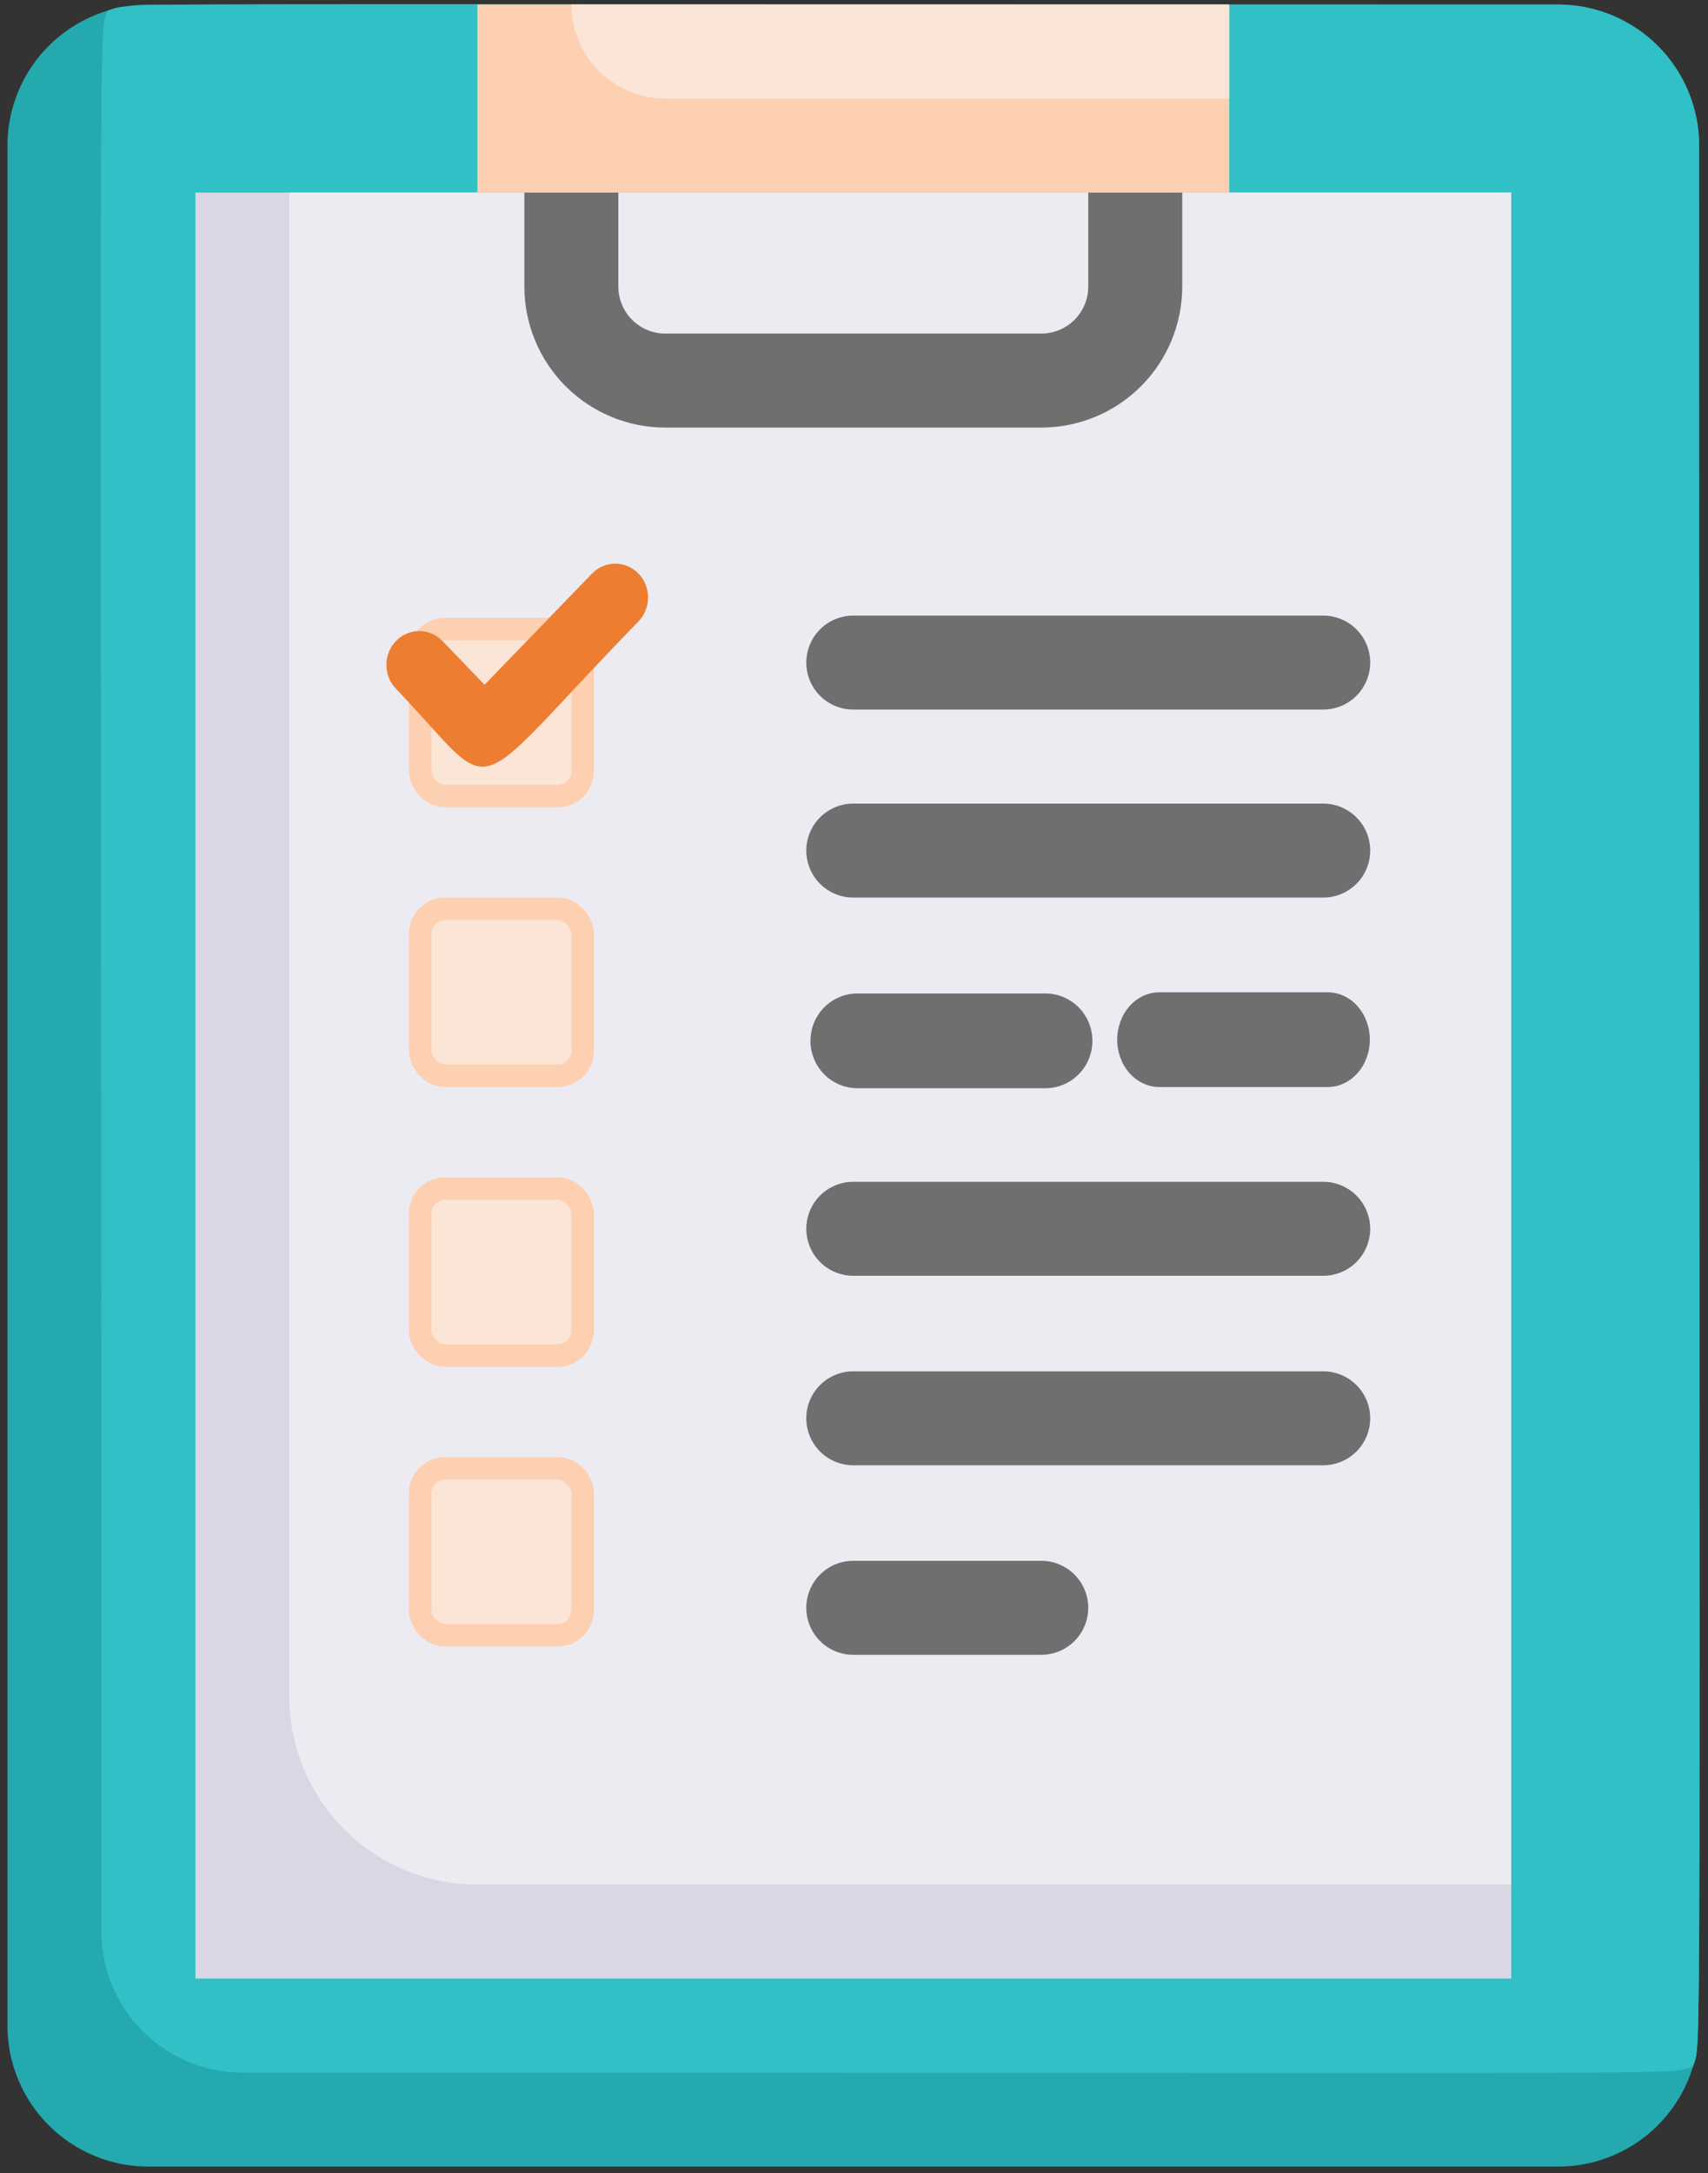
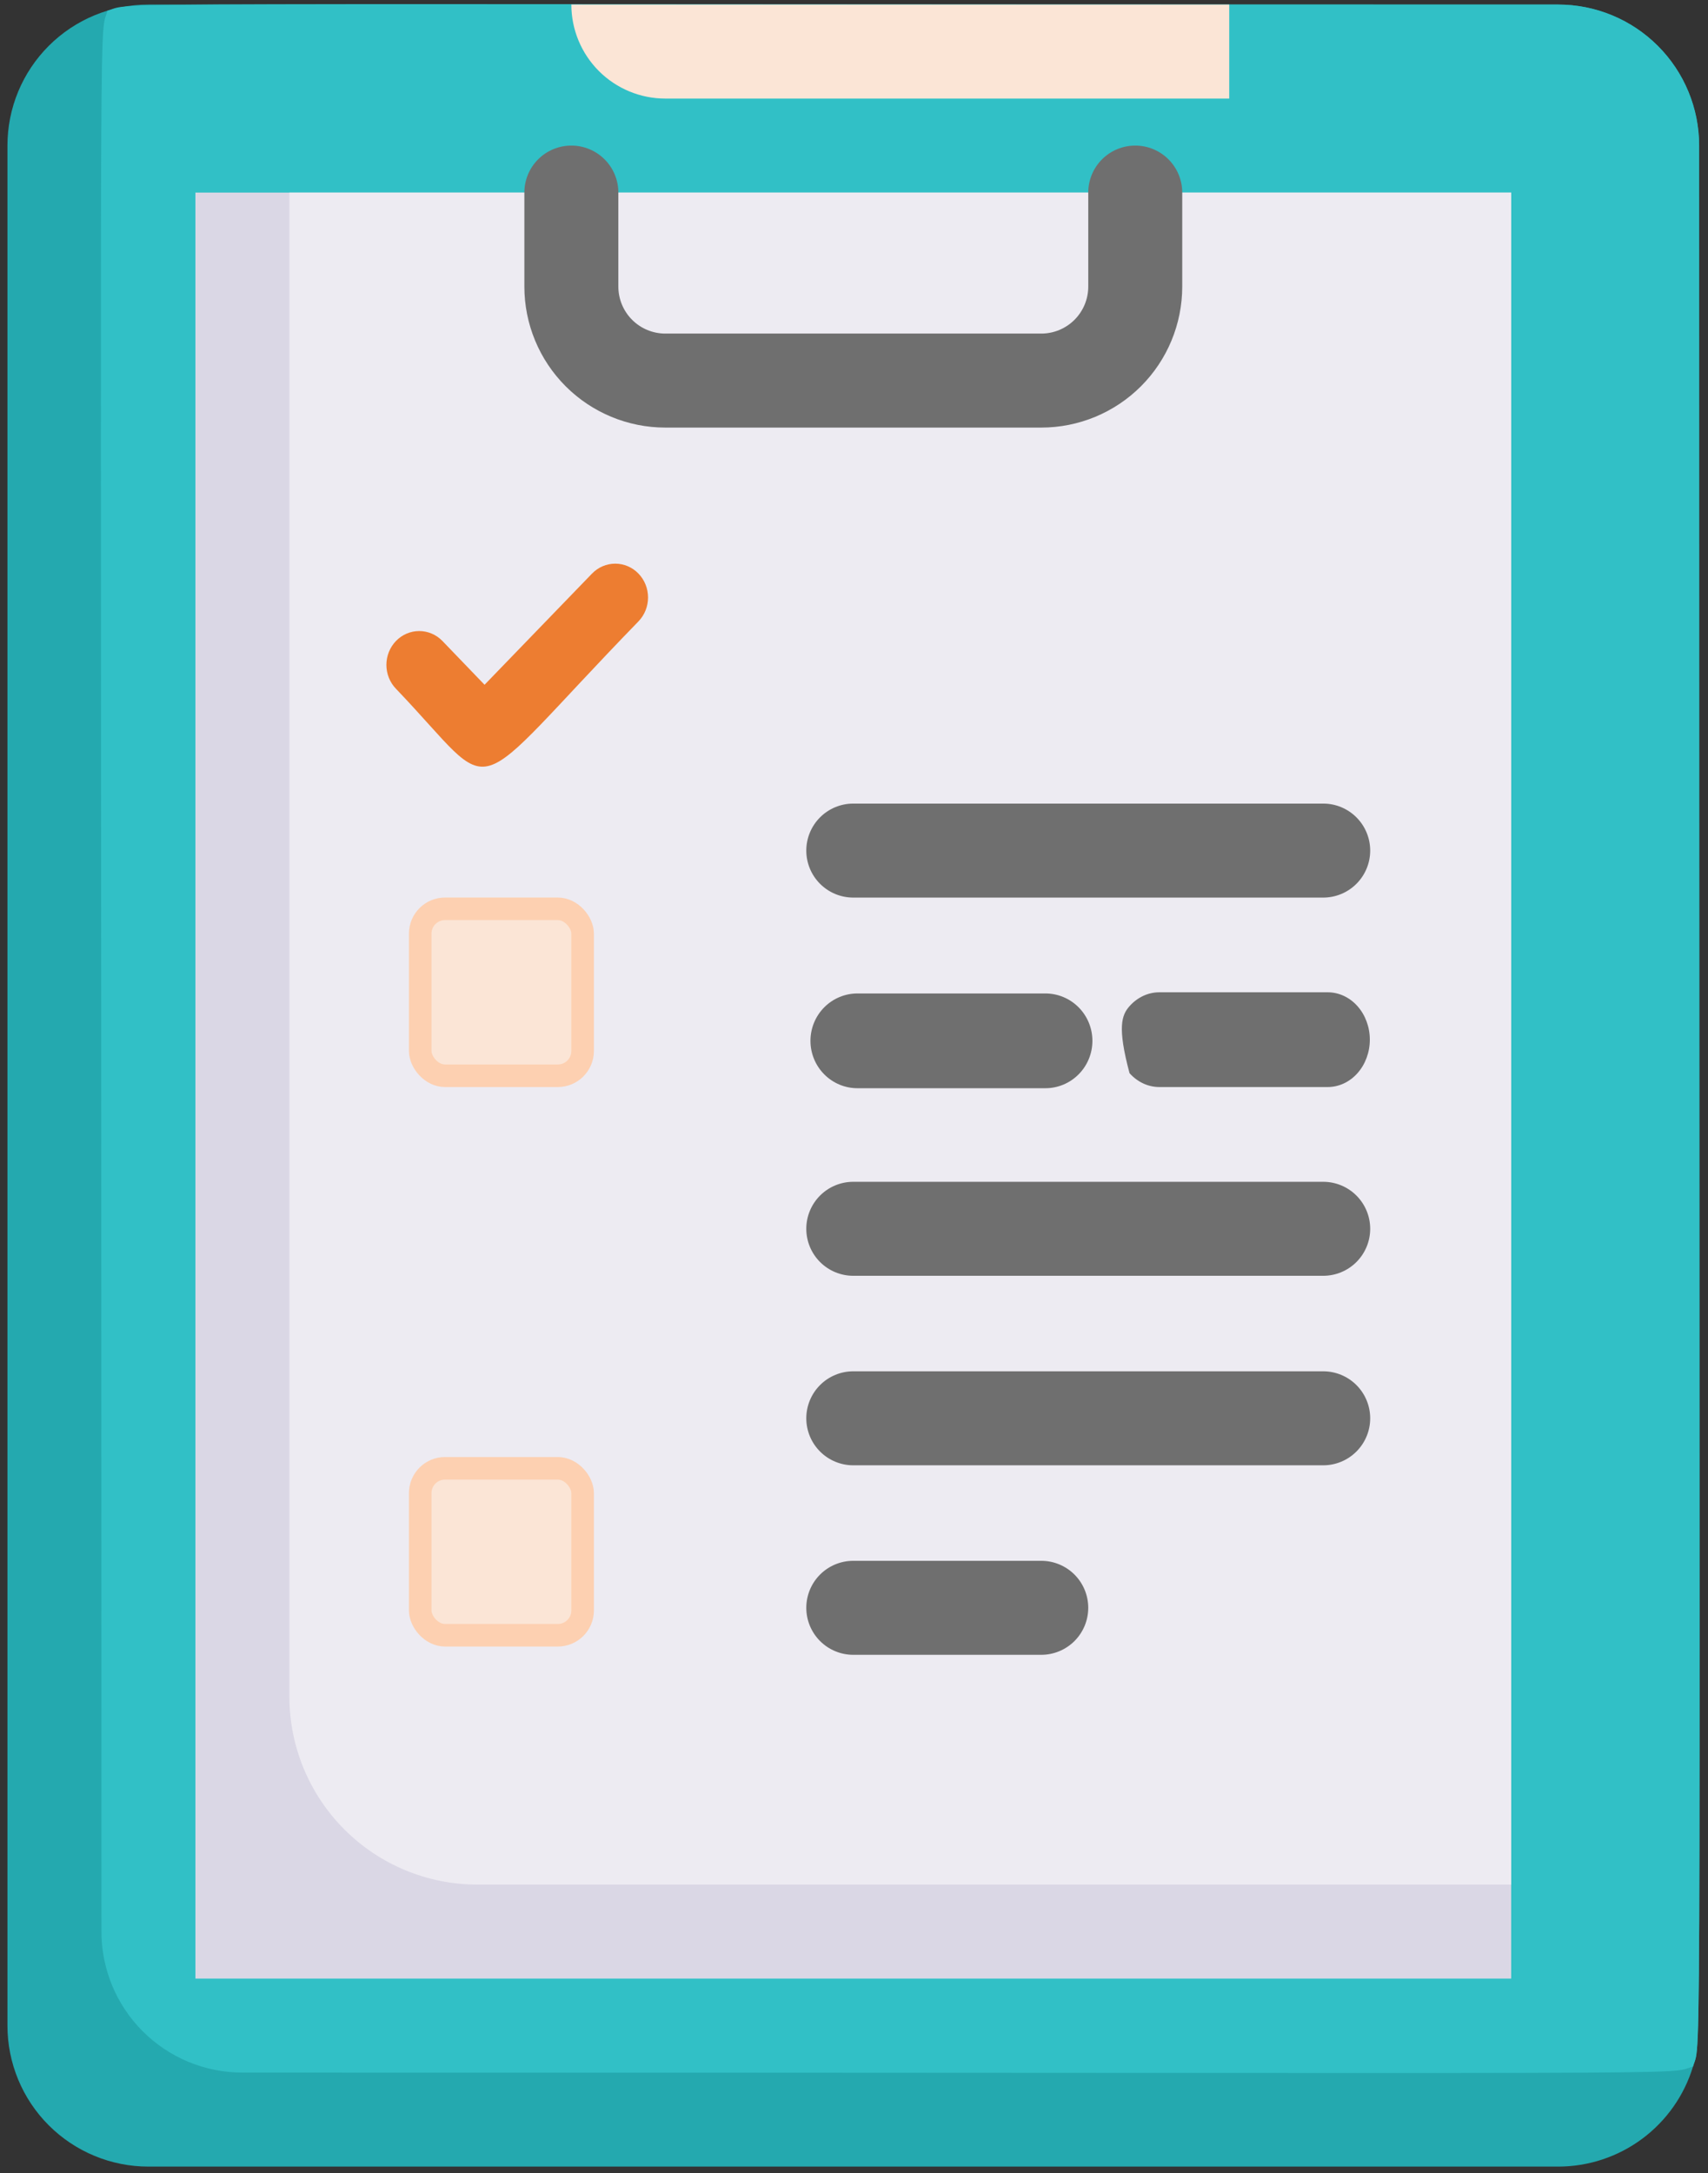
<svg xmlns="http://www.w3.org/2000/svg" width="158" height="201" viewBox="0 0 158 201" fill="none">
  <rect x="0" y="0" width="158" height="201" fill="#333333" stroke="none" />
  <path d="M157.18 13.464C157.18 199.036 157.441 188.299 156.615 191.125C155.804 193.802 154.153 196.148 151.907 197.815C149.66 199.482 146.937 200.383 144.14 200.384H13.73C10.272 200.384 6.955 199.01 4.509 196.564C2.063 194.119 0.689 190.802 0.689 187.343V13.464C0.689 10.005 2.063 6.688 4.509 4.243C6.955 1.797 10.272 0.423 13.73 0.423H144.14C147.598 0.423 150.915 1.797 153.361 4.243C155.807 6.688 157.18 10.005 157.18 13.464Z" fill="#24A9AF" />
  <path d="M157.18 13.464C157.18 199.036 157.441 188.299 156.615 191.125C153.833 191.951 163.005 191.69 22.424 191.69C18.965 191.69 15.648 190.316 13.202 187.87C10.757 185.425 9.383 182.108 9.383 178.649C9.383 -6.706 9.078 3.901 9.948 0.988C12.73 0.162 3.558 0.423 144.139 0.423C147.597 0.423 150.914 1.797 153.36 4.243C155.806 6.688 157.18 10.005 157.18 13.464Z" fill="#31C0C6" />
  <path d="M139.793 17.811H18.078V182.996H139.793V17.811Z" fill="#DAD7E5" />
  <path d="M139.793 17.811V174.302H44.159C39.548 174.302 35.125 172.47 31.864 169.209C28.603 165.949 26.771 161.526 26.771 156.914V17.811H139.793Z" fill="#EDEBF2" />
  <path d="M96.323 39.546H61.548C58.089 39.546 54.772 38.172 52.326 35.726C49.881 33.281 48.507 29.963 48.507 26.505V17.811C48.507 16.658 48.965 15.552 49.78 14.737C50.595 13.922 51.701 13.464 52.854 13.464C54.007 13.464 55.112 13.922 55.928 14.737C56.743 15.552 57.201 16.658 57.201 17.811V26.505C57.201 27.658 57.659 28.763 58.474 29.579C59.289 30.394 60.395 30.852 61.548 30.852H96.323C97.476 30.852 98.582 30.394 99.397 29.579C100.213 28.763 100.671 27.658 100.671 26.505V17.811C100.671 16.658 101.128 15.552 101.944 14.737C102.759 13.922 103.865 13.464 105.017 13.464C106.17 13.464 107.276 13.922 108.091 14.737C108.906 15.552 109.364 16.658 109.364 17.811V26.505C109.364 29.963 107.991 33.281 105.545 35.726C103.099 38.172 99.782 39.546 96.323 39.546Z" fill="#6F6F6F" />
-   <path d="M113.712 0.423H44.16V17.811H113.712V0.423Z" fill="#FDD0B1" />
  <path d="M113.711 0.423V9.117H61.547C59.242 9.117 57.03 8.201 55.4 6.571C53.77 4.94 52.853 2.729 52.853 0.423H113.711Z" fill="#FBE5D6" />
  <path d="M96.707 100.647H79.319C78.166 100.647 77.06 100.185 76.245 99.363C75.43 98.542 74.972 97.427 74.972 96.265C74.972 95.103 75.43 93.988 76.245 93.167C77.06 92.345 78.166 91.883 79.319 91.883H96.707C97.859 91.883 98.965 92.345 99.78 93.167C100.596 93.988 101.054 95.103 101.054 96.265C101.054 97.427 100.596 98.542 99.78 99.363C98.965 100.185 97.859 100.647 96.707 100.647Z" fill="#6F6F6F" />
-   <path d="M122.822 100.538H107.243C106.21 100.538 105.219 100.077 104.488 99.255C103.758 98.433 103.348 97.319 103.348 96.157C103.348 94.995 103.758 93.88 104.488 93.058C105.219 92.237 106.21 91.775 107.243 91.775H122.822C123.855 91.775 124.846 92.237 125.576 93.058C126.307 93.88 126.717 94.995 126.717 96.157C126.717 97.319 126.307 98.433 125.576 99.255C124.846 100.077 123.855 100.538 122.822 100.538Z" fill="#6F6F6F" />
-   <path d="M122.404 65.627H78.934C77.781 65.627 76.675 65.17 75.86 64.354C75.045 63.539 74.587 62.434 74.587 61.281C74.587 60.128 75.045 59.022 75.86 58.207C76.675 57.392 77.781 56.934 78.934 56.934H122.404C123.557 56.934 124.662 57.392 125.477 58.207C126.293 59.022 126.751 60.128 126.751 61.281C126.751 62.434 126.293 63.539 125.477 64.354C124.662 65.17 123.557 65.627 122.404 65.627Z" fill="#6F6F6F" />
+   <path d="M122.822 100.538H107.243C106.21 100.538 105.219 100.077 104.488 99.255C103.348 94.995 103.758 93.88 104.488 93.058C105.219 92.237 106.21 91.775 107.243 91.775H122.822C123.855 91.775 124.846 92.237 125.576 93.058C126.307 93.88 126.717 94.995 126.717 96.157C126.717 97.319 126.307 98.433 125.576 99.255C124.846 100.077 123.855 100.538 122.822 100.538Z" fill="#6F6F6F" />
  <path d="M122.404 83.016H78.934C77.781 83.016 76.675 82.558 75.86 81.743C75.045 80.927 74.587 79.822 74.587 78.669C74.587 77.516 75.045 76.41 75.86 75.595C76.675 74.78 77.781 74.322 78.934 74.322H122.404C123.557 74.322 124.662 74.78 125.477 75.595C126.293 76.41 126.751 77.516 126.751 78.669C126.751 79.822 126.293 80.927 125.477 81.743C124.662 82.558 123.557 83.016 122.404 83.016Z" fill="#6F6F6F" />
  <path d="M122.404 117.996H78.934C77.781 117.996 76.675 117.538 75.86 116.723C75.045 115.908 74.587 114.802 74.587 113.649C74.587 112.496 75.045 111.39 75.86 110.575C76.675 109.76 77.781 109.302 78.934 109.302H122.404C123.557 109.302 124.662 109.76 125.477 110.575C126.293 111.39 126.751 112.496 126.751 113.649C126.751 114.802 126.293 115.908 125.477 116.723C124.662 117.538 123.557 117.996 122.404 117.996Z" fill="#6F6F6F" />
  <path d="M122.404 135.523H78.934C77.781 135.523 76.675 135.065 75.86 134.249C75.045 133.434 74.587 132.328 74.587 131.176C74.587 130.023 75.045 128.917 75.86 128.102C76.675 127.287 77.781 126.829 78.934 126.829H122.404C123.557 126.829 124.662 127.287 125.477 128.102C126.293 128.917 126.751 130.023 126.751 131.176C126.751 132.328 126.293 133.434 125.477 134.249C124.662 135.065 123.557 135.523 122.404 135.523Z" fill="#6F6F6F" />
  <path d="M96.322 153.05H78.934C77.781 153.05 76.675 152.592 75.86 151.777C75.045 150.961 74.587 149.856 74.587 148.703C74.587 147.55 75.045 146.444 75.86 145.629C76.675 144.814 77.781 144.356 78.934 144.356H96.322C97.475 144.356 98.58 144.814 99.396 145.629C100.211 146.444 100.669 147.55 100.669 148.703C100.669 149.856 100.211 150.961 99.396 151.777C98.58 152.592 97.475 153.05 96.322 153.05Z" fill="#6F6F6F" />
  <rect x="38.873" y="84.055" width="15.023" height="15.441" rx="2.295" fill="#FBE5D6" stroke="#FDD0B1" stroke-width="2.087" />
-   <rect x="38.873" y="58.181" width="15.023" height="15.441" rx="2.295" fill="#FBE5D6" stroke="#FDD0B1" stroke-width="2.087" />
-   <rect x="38.873" y="109.928" width="15.023" height="15.441" rx="2.295" fill="#FBE5D6" stroke="#FDD0B1" stroke-width="2.087" />
  <rect x="38.873" y="135.801" width="15.023" height="15.441" rx="2.295" fill="#FBE5D6" stroke="#FDD0B1" stroke-width="2.087" />
  <path d="M36.633 63.707C36.064 63.12 35.744 62.324 35.744 61.494C35.744 60.664 36.064 59.868 36.633 59.281C37.202 58.694 37.974 58.364 38.779 58.364C39.584 58.364 40.356 58.694 40.925 59.281L44.824 63.333L54.767 53.047C55.337 52.46 56.108 52.131 56.913 52.131C57.718 52.131 58.49 52.46 59.059 53.047C59.628 53.634 59.948 54.43 59.948 55.26C59.948 56.09 59.628 56.886 59.059 57.473C42.587 74.429 46.456 73.961 36.633 63.707Z" fill="#ED7D31" />
</svg>